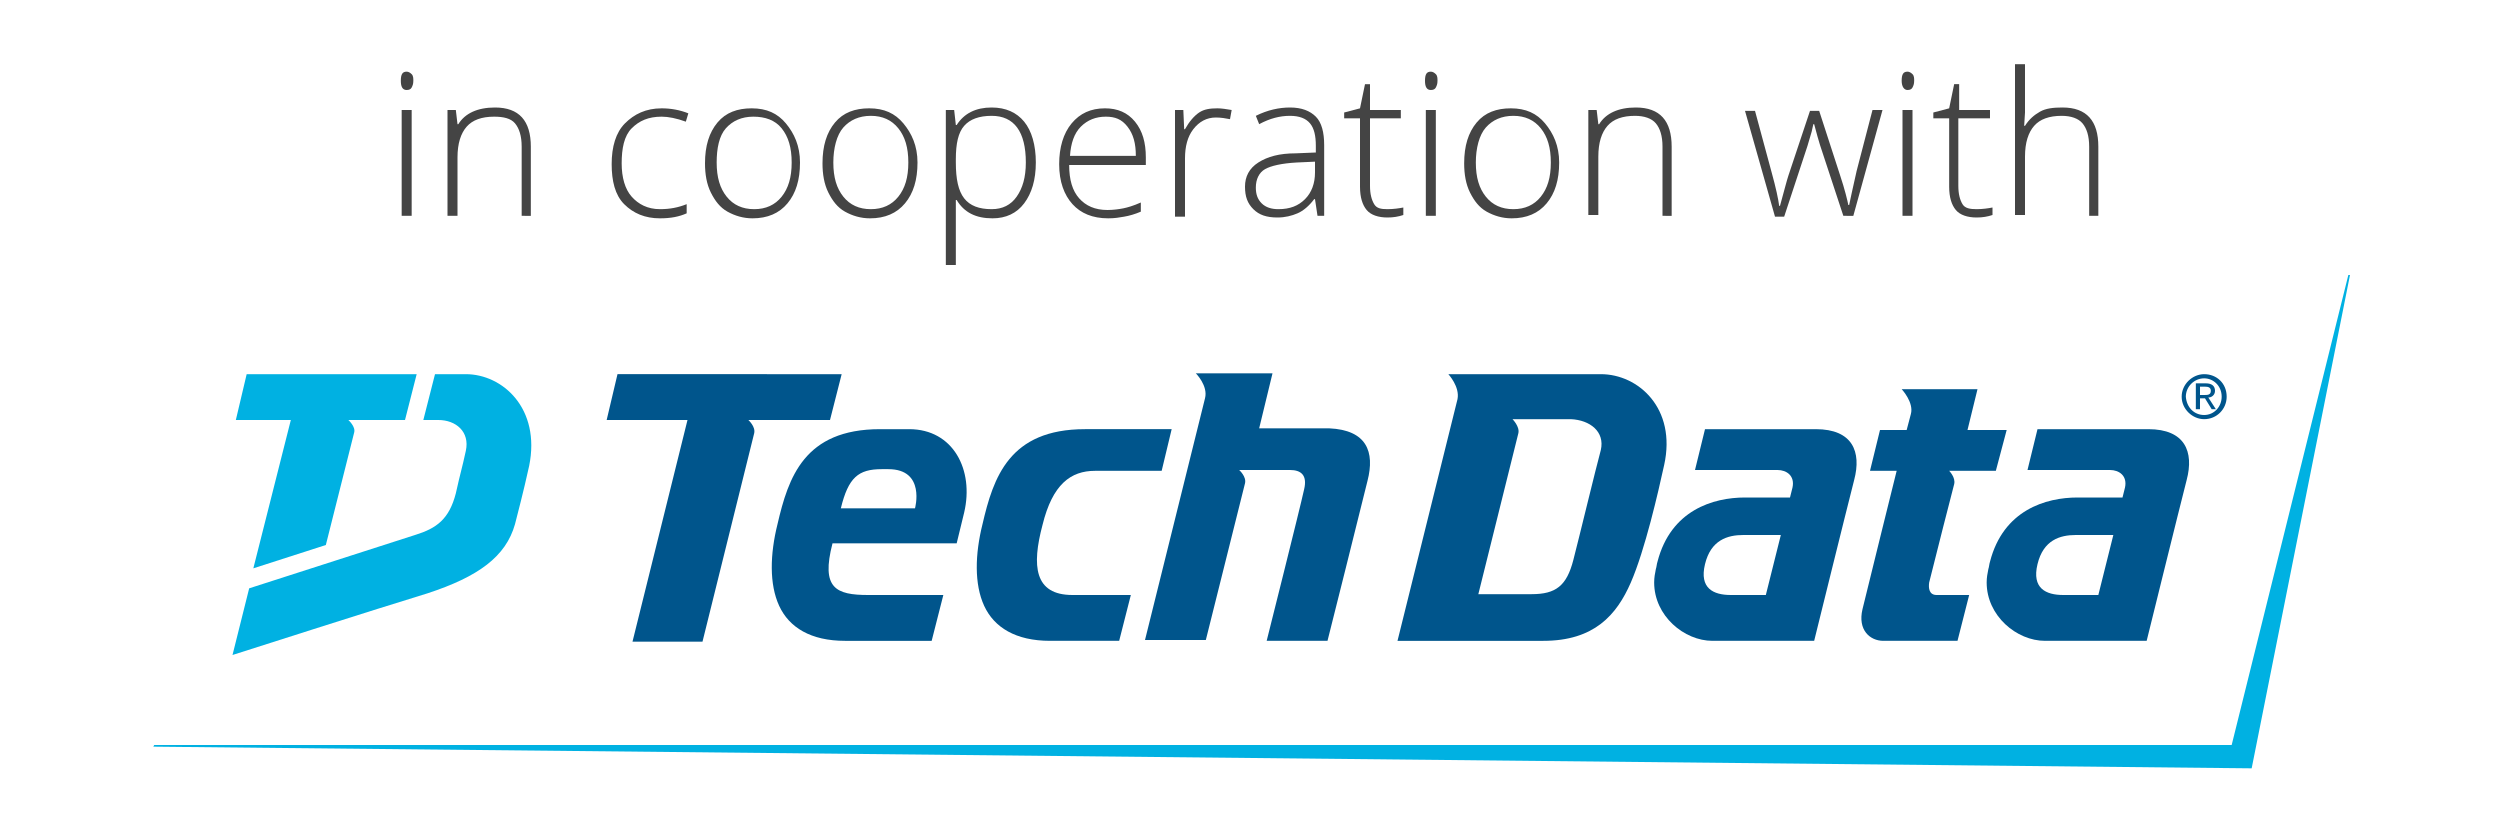
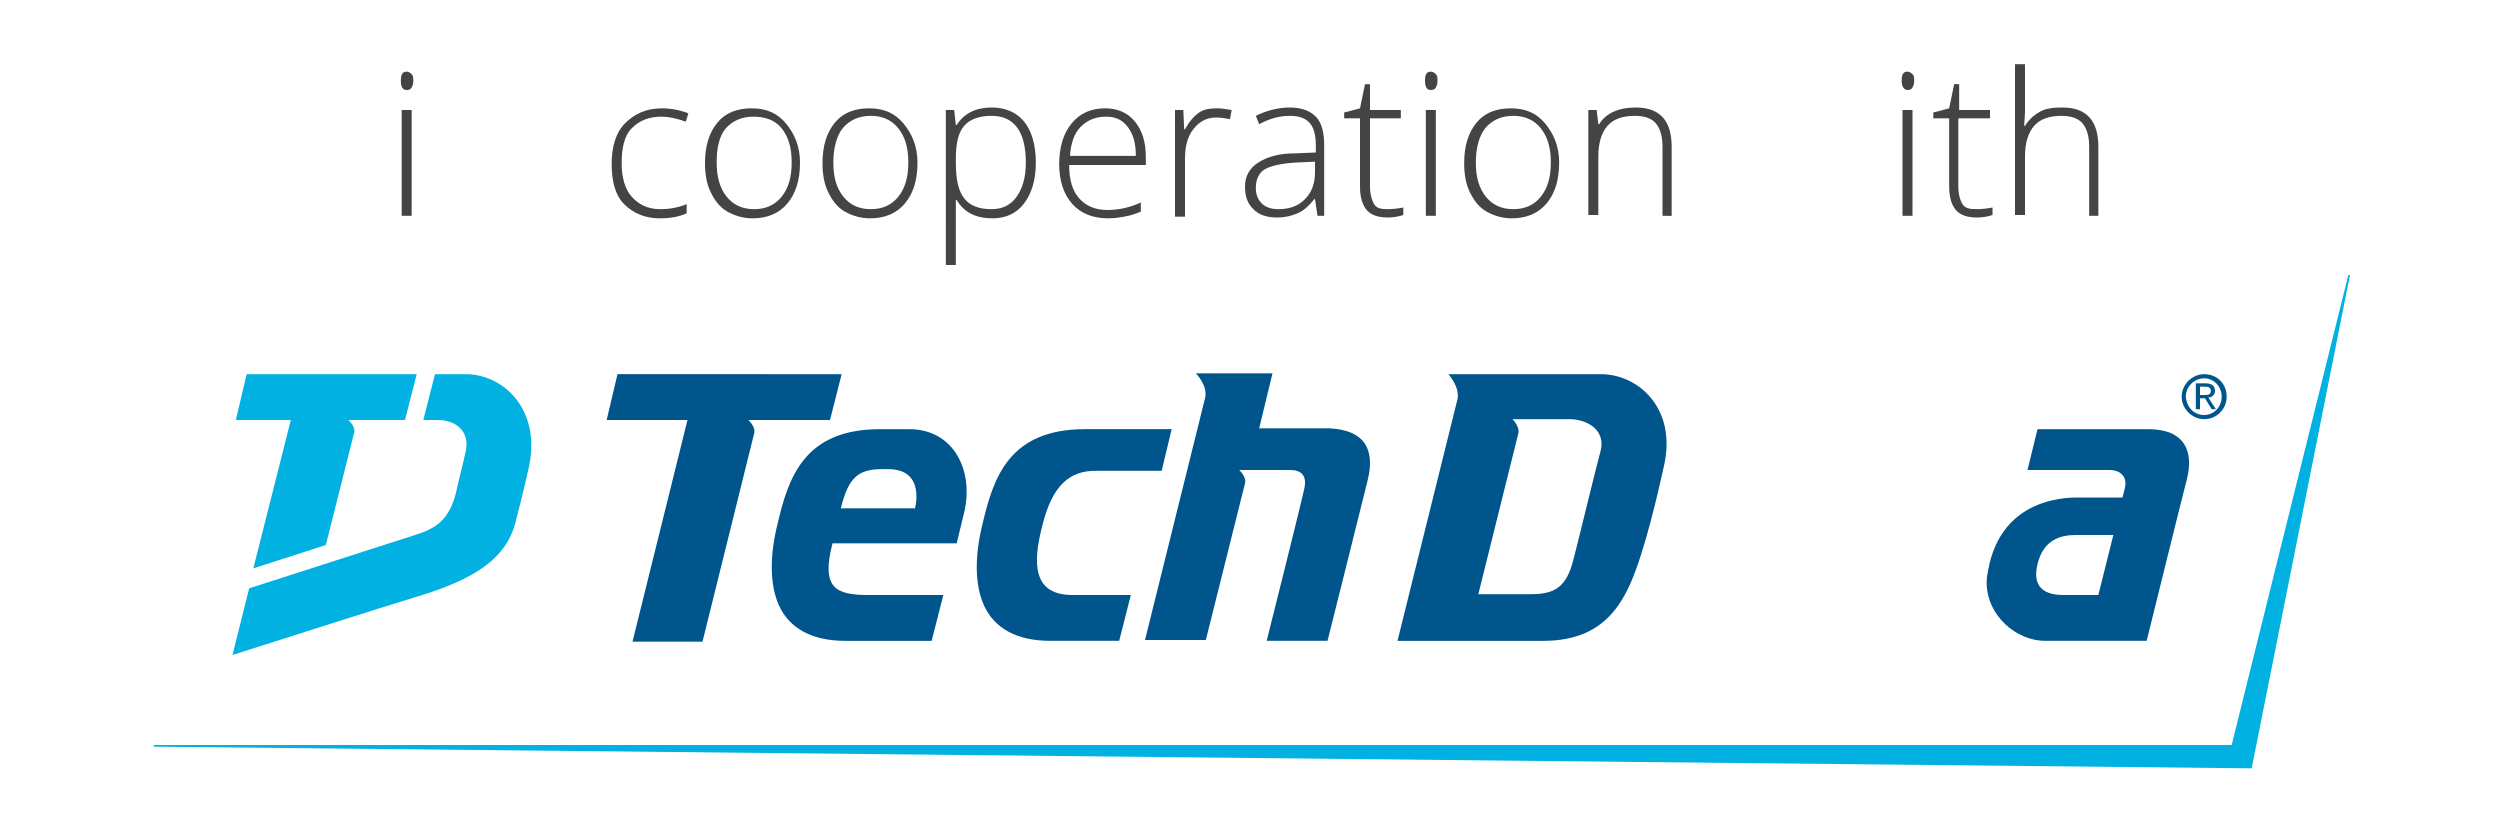
<svg xmlns="http://www.w3.org/2000/svg" version="1.1" id="Layer_1" x="0px" y="0px" viewBox="0 0 300 100" style="enable-background:new 0 0 300 100;" xml:space="preserve">
  <style type="text/css">
	.st0{fill:#00B1E2;}
	.st1{fill:#00558C;}
	.st2{fill:#444444;}
</style>
  <g>
    <g>
      <path class="st0" d="M55.9,44.9h-3.7l-1.4,5.5h1.8c2.1,0,3.8,1.4,3.3,3.7c-0.5,2.3-0.6,2.4-1.2,5.1c-0.8,3.1-2.3,4.2-4.9,5    l-19.9,6.4l-2,8c0,0,17.8-5.7,23.4-7.4c6.1-2,9.4-4.4,10.5-8.3c0.3-1.2,1-3.8,1.7-7C64.9,49,60.3,44.9,55.9,44.9z" />
      <path class="st0" d="M29.6,44.9l-1.3,5.5h6.6l-4.5,17.8l8.7-2.8l3.4-13.5c0.2-0.7-0.7-1.5-0.7-1.5h6.8l1.4-5.5H29.6z" />
    </g>
    <polygon class="st0" points="270.2,92.2 18.4,89.6 18.5,89.4 267.8,89.4 281.8,33 282,33  " />
    <path class="st1" d="M264.5,47.4c0.4,0,0.8,0,0.8-0.5c0-0.4-0.3-0.5-0.7-0.5H264v1H264.5z M264,49.1h-0.5v-3.1h1.2   c0.7,0,1.1,0.3,1.1,0.9c0,0.5-0.4,0.8-0.8,0.8l0.9,1.4h-0.5l-0.8-1.3H264V49.1z M264.5,49.8c1.2,0,2.1-1,2.1-2.2   c0-1.3-1-2.2-2.1-2.2c-1.2,0-2.2,1-2.2,2.2C262.4,48.9,263.3,49.8,264.5,49.8 M261.8,47.6c0-1.5,1.3-2.7,2.7-2.7   c1.5,0,2.7,1.1,2.7,2.7c0,1.5-1.2,2.7-2.7,2.7C263.1,50.3,261.8,49.1,261.8,47.6" />
    <path class="st1" d="M109.1,51.5h-3.5c-9.1,0-11,5.8-12.3,11.4c-0.9,3.6-1,7.2,0.2,9.8c1.2,2.6,3.8,4.2,7.9,4.2h10.4l1.4-5.5   c0,0-8.1,0-9,0c-3.9,0-5.7-0.8-4.3-6.2h14.9c0,0,0.5-2.1,0.9-3.7C116.9,56.4,114.4,51.5,109.1,51.5z M109.8,61h-8.9   c0.9-3.7,2.1-4.7,4.9-4.7h0.8C111.1,56.3,109.8,61,109.8,61z" />
    <path class="st1" d="M164.1,57.7c-0.6,2.5-4.8,19.2-4.8,19.2H152c0,0,4-15.9,4.5-18.2c0.4-1.7-0.4-2.3-1.7-2.3c-2,0-6.1,0-6.1,0   s0.9,0.8,0.7,1.6s-4.7,18.8-4.7,18.8h-7.3l7.2-29c0.4-1.5-1.1-3-1.1-3h9.2l-1.6,6.6h8.4C164,51.6,165,54.2,164.1,57.7z" />
    <path class="st1" d="M89.8,50.4c0,0,0.9,0.8,0.7,1.6s-6.2,25-6.2,25h-8.4l6.6-26.6h-9.7l1.3-5.5H101l-1.4,5.5   C99.6,50.4,89.8,50.4,89.8,50.4z" />
    <path class="st1" d="M192.1,44.9h-18.3c0,0,1.4,1.5,1.1,3c-1,4-7.2,29-7.2,29h17.5c6.1,0,8.8-3.1,10.5-7c1.7-3.9,3.3-10.9,4-14.1   C201.2,49,196.6,44.9,192.1,44.9z M192.1,54c-0.6,2.2-2.6,10.5-3.3,13.2c-0.8,3.1-2.1,4.1-5,4.1h-6.4c0,0,4.6-18.5,4.8-19.3   c0.2-0.8-0.7-1.7-0.7-1.7h7C190.8,50.4,192.6,51.8,192.1,54z" />
-     <path class="st1" d="M217.9,51.5h-13.3l-1.2,4.9h9.9c1.1,0,2.1,0.7,1.8,2.1l-0.3,1.2h-5.4c-3.8,0-8.9,1.5-10.5,7.7   c-0.1,0.3-0.1,0.6-0.2,0.9c-0.1,0.5-0.2,1-0.2,1.6c0,4,3.6,7,7,7c4.9,0,12.2,0,12.2,0s3.9-15.8,4.8-19.3   C223.4,54.2,222.3,51.5,217.9,51.5z M211.9,71.4h-4.2c-2.1,0-3.8-0.8-3.1-3.7c0.7-2.9,2.7-3.5,4.6-3.5h4.5L211.9,71.4z" />
    <path class="st1" d="M257.8,51.5h-13.3l-1.2,4.9h9.9c1.1,0,2.1,0.7,1.8,2.1l-0.3,1.2h-5.4c-3.8,0-8.9,1.5-10.5,7.7   c-0.1,0.3-0.1,0.6-0.2,0.9c-0.1,0.5-0.2,1-0.2,1.6c0,4,3.6,7,7,7c4.9,0,5,0,5,0h7.2c0,0,3.9-15.8,4.8-19.3   C263.3,54.2,262.2,51.5,257.8,51.5z M251.8,71.4h-4.2c-2.1,0-3.8-0.8-3.1-3.7c0.7-2.9,2.7-3.5,4.6-3.5h4.5L251.8,71.4z" />
    <path class="st1" d="M125.1,63c1.2-4.9,3.4-6.5,6.3-6.5h8l1.2-5h-10.4c-9.1,0-11,5.8-12.3,11.4c-0.9,3.6-1,7.2,0.2,9.8   c1.2,2.6,3.8,4.2,7.9,4.2h8.3l1.4-5.5c0,0-6.2,0-7,0C124.1,71.4,123.8,67.9,125.1,63z" />
-     <path class="st1" d="M232.4,71.4h3.9l-1.4,5.5h-8.9c-1.6,0-3.1-1.3-2.5-3.8c0.5-2.1,4.1-16.6,4.1-16.6h-3.2l1.2-4.9h3.2l0.5-1.9   c0.4-1.4-1.1-3-1.1-3h9.1l-1.2,4.9h4.7l-1.3,4.9h-5.6c0,0,0.8,0.8,0.6,1.6c-0.1,0.3-2.4,9.4-3,11.8   C231.4,70.6,231.5,71.4,232.4,71.4z" />
  </g>
  <g>
    <path class="st2" d="M48.1,9.7c0-0.8,0.2-1.1,0.7-1.1c0.2,0,0.4,0.1,0.6,0.3s0.2,0.5,0.2,0.8c0,0.4-0.1,0.6-0.2,0.8   s-0.3,0.3-0.6,0.3C48.3,10.8,48.1,10.4,48.1,9.7z M49.4,25.9h-1.2V13.2h1.2V25.9z" />
-     <path class="st2" d="M62.6,25.9v-8.3c0-1.3-0.3-2.2-0.8-2.8S60.4,14,59.3,14c-1.5,0-2.6,0.4-3.3,1.2s-1.1,2-1.1,3.7v7h-1.2V13.2h1   l0.2,1.7H55c0.8-1.3,2.3-2,4.4-2c2.9,0,4.3,1.6,4.3,4.7v8.3H62.6z" />
    <path class="st2" d="M79.2,26.2c-1.8,0-3.2-0.6-4.3-1.7s-1.5-2.8-1.5-4.8c0-2.1,0.5-3.8,1.6-4.9s2.5-1.8,4.4-1.8   c1.1,0,2.2,0.2,3.2,0.6l-0.3,1c-1.1-0.4-2.1-0.6-2.9-0.6c-1.6,0-2.7,0.5-3.6,1.4s-1.2,2.4-1.2,4.2c0,1.7,0.4,3.1,1.2,4   s1.9,1.5,3.4,1.5c1.2,0,2.2-0.2,3.2-0.6v1.1C81.5,26,80.5,26.2,79.2,26.2z" />
    <path class="st2" d="M96,19.5c0,2.1-0.5,3.7-1.5,4.9s-2.4,1.8-4.2,1.8c-1.1,0-2.1-0.3-3-0.8s-1.5-1.3-2-2.3s-0.7-2.2-0.7-3.5   c0-2.1,0.5-3.7,1.5-4.9s2.4-1.7,4.1-1.7c1.8,0,3.1,0.6,4.1,1.8S96,17.5,96,19.5z M86,19.5c0,1.8,0.4,3.1,1.2,4.1s1.9,1.5,3.3,1.5   s2.5-0.5,3.3-1.5s1.2-2.3,1.2-4.1c0-1.8-0.4-3.1-1.2-4.1S91.8,14,90.4,14s-2.5,0.5-3.3,1.4S86,17.8,86,19.5z" />
    <path class="st2" d="M110.1,19.5c0,2.1-0.5,3.7-1.5,4.9s-2.4,1.8-4.2,1.8c-1.1,0-2.1-0.3-3-0.8s-1.5-1.3-2-2.3s-0.7-2.2-0.7-3.5   c0-2.1,0.5-3.7,1.5-4.9s2.4-1.7,4.1-1.7c1.8,0,3.1,0.6,4.1,1.8S110.1,17.5,110.1,19.5z M100,19.5c0,1.8,0.4,3.1,1.2,4.1   s1.9,1.5,3.3,1.5s2.5-0.5,3.3-1.5s1.2-2.3,1.2-4.1c0-1.8-0.4-3.1-1.2-4.1s-1.9-1.5-3.3-1.5s-2.5,0.5-3.3,1.4S100,17.8,100,19.5z" />
    <path class="st2" d="M119.1,26.2c-2,0-3.4-0.7-4.3-2.2h-0.1l0,1c0,0.6,0,1.2,0,1.9v4.9h-1.2V13.2h1l0.2,1.8h0.1   c0.9-1.4,2.3-2.1,4.2-2.1c1.7,0,3,0.6,3.9,1.7s1.4,2.8,1.4,4.9c0,2.1-0.5,3.7-1.4,4.9S120.7,26.2,119.1,26.2z M119,25.1   c1.3,0,2.3-0.5,3-1.5s1.1-2.3,1.1-4.1c0-3.7-1.4-5.6-4.1-5.6c-1.5,0-2.6,0.4-3.3,1.2s-1,2.1-1,4v0.4c0,2,0.3,3.4,1,4.3   S117.5,25.1,119,25.1z" />
    <path class="st2" d="M133,26.2c-1.9,0-3.3-0.6-4.3-1.7s-1.6-2.7-1.6-4.8c0-2,0.5-3.7,1.5-4.9s2.3-1.8,4-1.8c1.5,0,2.7,0.5,3.6,1.6   s1.3,2.5,1.3,4.3v0.9h-9.2c0,1.8,0.4,3.1,1.2,4s1.9,1.4,3.4,1.4c0.7,0,1.4-0.1,1.9-0.2s1.2-0.3,2.1-0.7v1.1c-0.7,0.3-1.4,0.5-2,0.6   S133.8,26.2,133,26.2z M132.7,14c-1.2,0-2.2,0.4-3,1.2s-1.2,2-1.3,3.5h7.9c0-1.5-0.3-2.6-1-3.5S133.8,14,132.7,14z" />
    <path class="st2" d="M146.1,13c0.5,0,1.1,0.1,1.7,0.2l-0.2,1.1c-0.5-0.1-1.1-0.2-1.7-0.2c-1.1,0-2,0.5-2.7,1.4s-1,2.1-1,3.5v7h-1.2   V13.2h1l0.1,2.3h0.1c0.5-0.9,1.1-1.6,1.7-2S145.2,13,146.1,13z" />
    <path class="st2" d="M158.1,25.9l-0.3-2h-0.1c-0.6,0.8-1.3,1.4-2,1.7s-1.5,0.5-2.4,0.5c-1.3,0-2.2-0.3-2.9-1s-1-1.5-1-2.7   c0-1.2,0.5-2.2,1.6-2.9s2.5-1.1,4.5-1.1l2.4-0.1v-0.8c0-1.2-0.2-2.1-0.7-2.7s-1.3-0.9-2.4-0.9c-1.2,0-2.4,0.3-3.7,1l-0.4-1   c1.4-0.7,2.8-1,4.1-1c1.4,0,2.4,0.4,3.1,1.1s1,1.9,1,3.4v8.5H158.1z M153.4,25.1c1.4,0,2.4-0.4,3.2-1.2s1.2-1.9,1.2-3.2v-1.3   l-2.2,0.1c-1.8,0.1-3.1,0.4-3.8,0.8s-1.1,1.2-1.1,2.2c0,0.8,0.2,1.4,0.7,1.9S152.6,25.1,153.4,25.1z" />
    <path class="st2" d="M166.5,25.1c0.7,0,1.4-0.1,1.9-0.2v0.9c-0.6,0.2-1.2,0.3-1.9,0.3c-1.1,0-2-0.3-2.5-0.9s-0.8-1.5-0.8-2.8v-8.2   h-1.9v-0.7l1.9-0.5l0.6-2.9h0.6v3.1h3.7v1h-3.7v8.1c0,1,0.2,1.7,0.5,2.2S165.7,25.1,166.5,25.1z" />
    <path class="st2" d="M171,9.7c0-0.8,0.2-1.1,0.7-1.1c0.2,0,0.4,0.1,0.6,0.3s0.2,0.5,0.2,0.8c0,0.4-0.1,0.6-0.2,0.8   s-0.3,0.3-0.6,0.3C171.2,10.8,171,10.4,171,9.7z M172.3,25.9h-1.2V13.2h1.2V25.9z" />
    <path class="st2" d="M187.1,19.5c0,2.1-0.5,3.7-1.5,4.9s-2.4,1.8-4.2,1.8c-1.1,0-2.1-0.3-3-0.8s-1.5-1.3-2-2.3s-0.7-2.2-0.7-3.5   c0-2.1,0.5-3.7,1.5-4.9s2.4-1.7,4.1-1.7c1.8,0,3.1,0.6,4.1,1.8S187.1,17.5,187.1,19.5z M177.1,19.5c0,1.8,0.4,3.1,1.2,4.1   s1.9,1.5,3.3,1.5s2.5-0.5,3.3-1.5s1.2-2.3,1.2-4.1c0-1.8-0.4-3.1-1.2-4.1s-1.9-1.5-3.3-1.5s-2.5,0.5-3.3,1.4S177.1,17.8,177.1,19.5   z" />
    <path class="st2" d="M199.5,25.9v-8.3c0-1.3-0.3-2.2-0.8-2.8s-1.4-0.9-2.5-0.9c-1.5,0-2.6,0.4-3.3,1.2s-1.1,2-1.1,3.7v7h-1.2V13.2   h1l0.2,1.7h0.1c0.8-1.3,2.3-2,4.4-2c2.9,0,4.3,1.6,4.3,4.7v8.3H199.5z" />
-     <path class="st2" d="M221.2,25.9l-2.8-8.5c-0.2-0.6-0.4-1.4-0.7-2.5h-0.1l-0.2,0.9l-0.5,1.7l-2.8,8.5h-1.1l-3.6-12.7h1.2l2,7.4   c0.5,1.8,0.8,3.2,0.9,4h0.1c0.5-1.8,0.8-3,1-3.6l2.6-7.8h1.1l2.5,7.7c0.6,1.8,0.9,3.1,1,3.6h0.1c0.1-0.5,0.4-1.9,0.9-4.1l1.9-7.3   h1.2l-3.5,12.7H221.2z" />
    <path class="st2" d="M228.2,9.7c0-0.8,0.2-1.1,0.7-1.1c0.2,0,0.4,0.1,0.6,0.3s0.2,0.5,0.2,0.8c0,0.4-0.1,0.6-0.2,0.8   s-0.3,0.3-0.6,0.3C228.5,10.8,228.2,10.4,228.2,9.7z M229.5,25.9h-1.2V13.2h1.2V25.9z" />
    <path class="st2" d="M237.2,25.1c0.7,0,1.4-0.1,1.9-0.2v0.9c-0.6,0.2-1.2,0.3-1.9,0.3c-1.1,0-2-0.3-2.5-0.9s-0.8-1.5-0.8-2.8v-8.2   H232v-0.7l1.9-0.5l0.6-2.9h0.6v3.1h3.7v1H235v8.1c0,1,0.2,1.7,0.5,2.2S236.4,25.1,237.2,25.1z" />
    <path class="st2" d="M250.7,25.9v-8.3c0-1.3-0.3-2.2-0.8-2.8s-1.4-0.9-2.5-0.9c-1.5,0-2.6,0.4-3.3,1.2s-1.1,2-1.1,3.7v7h-1.2V7.7   h1.2v5.8l-0.1,1.6h0.1c0.5-0.8,1.1-1.3,1.8-1.7s1.6-0.5,2.7-0.5c2.9,0,4.3,1.6,4.3,4.7v8.3H250.7z" />
  </g>
</svg>